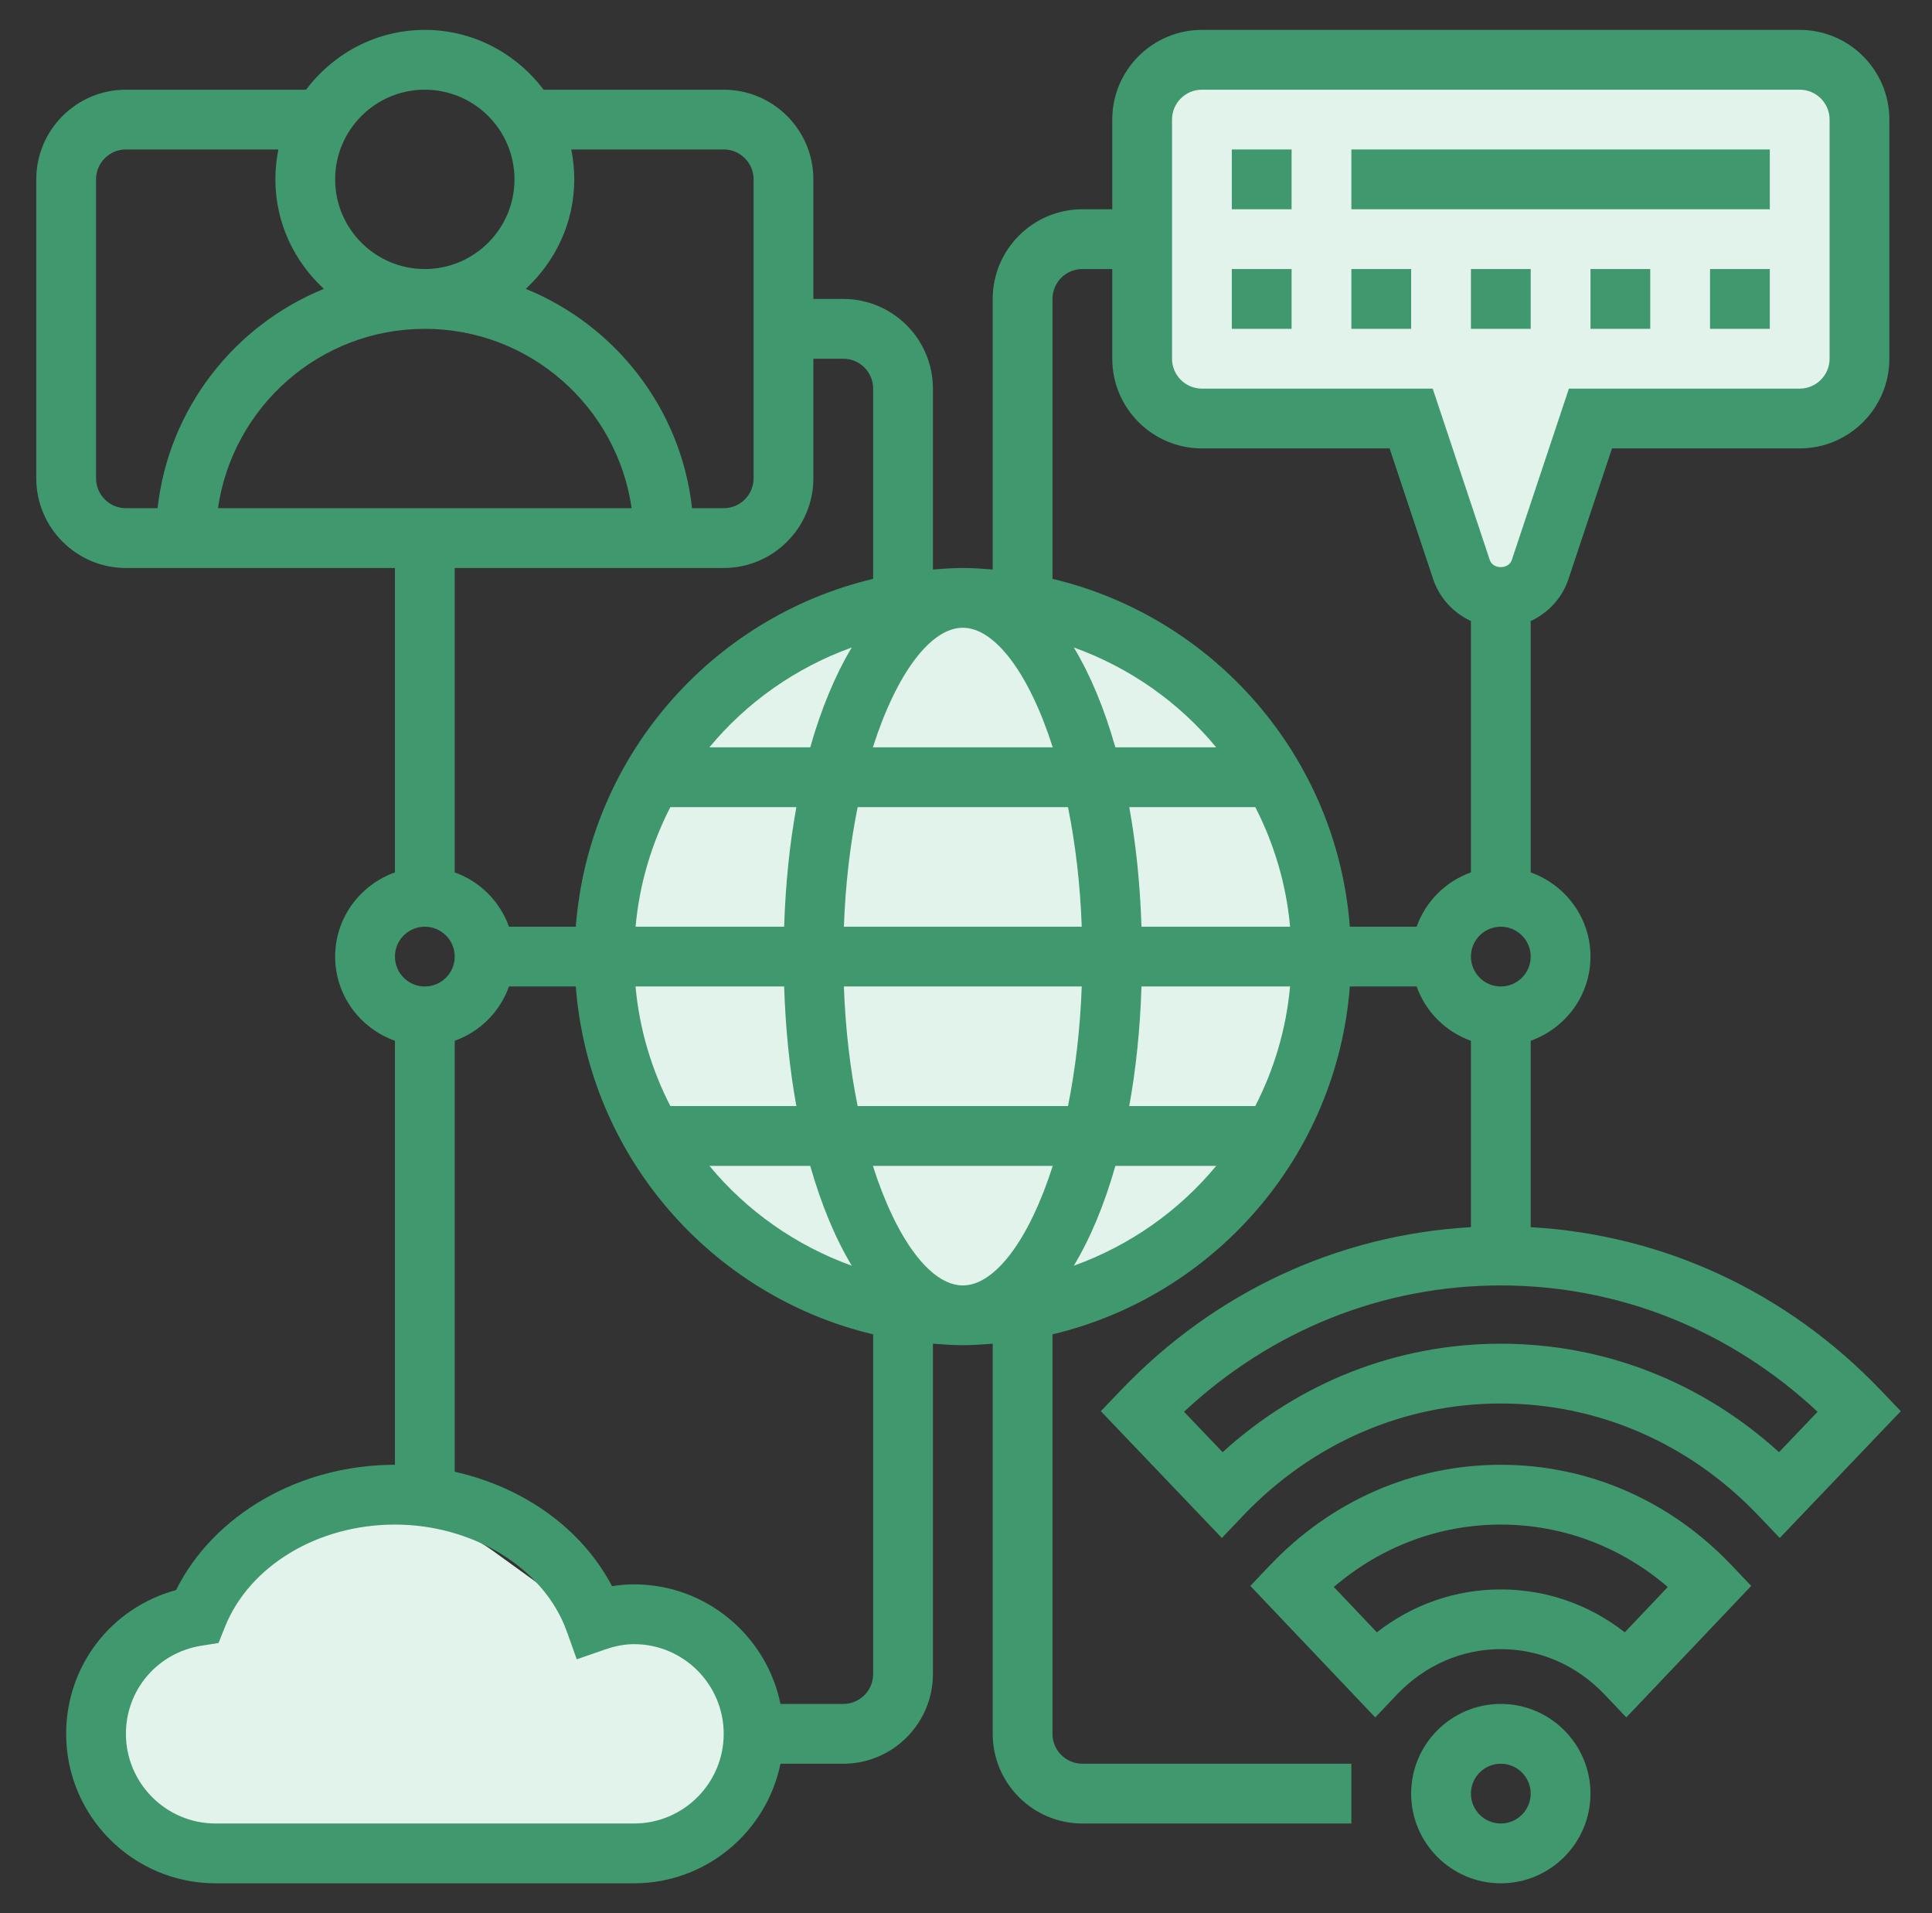
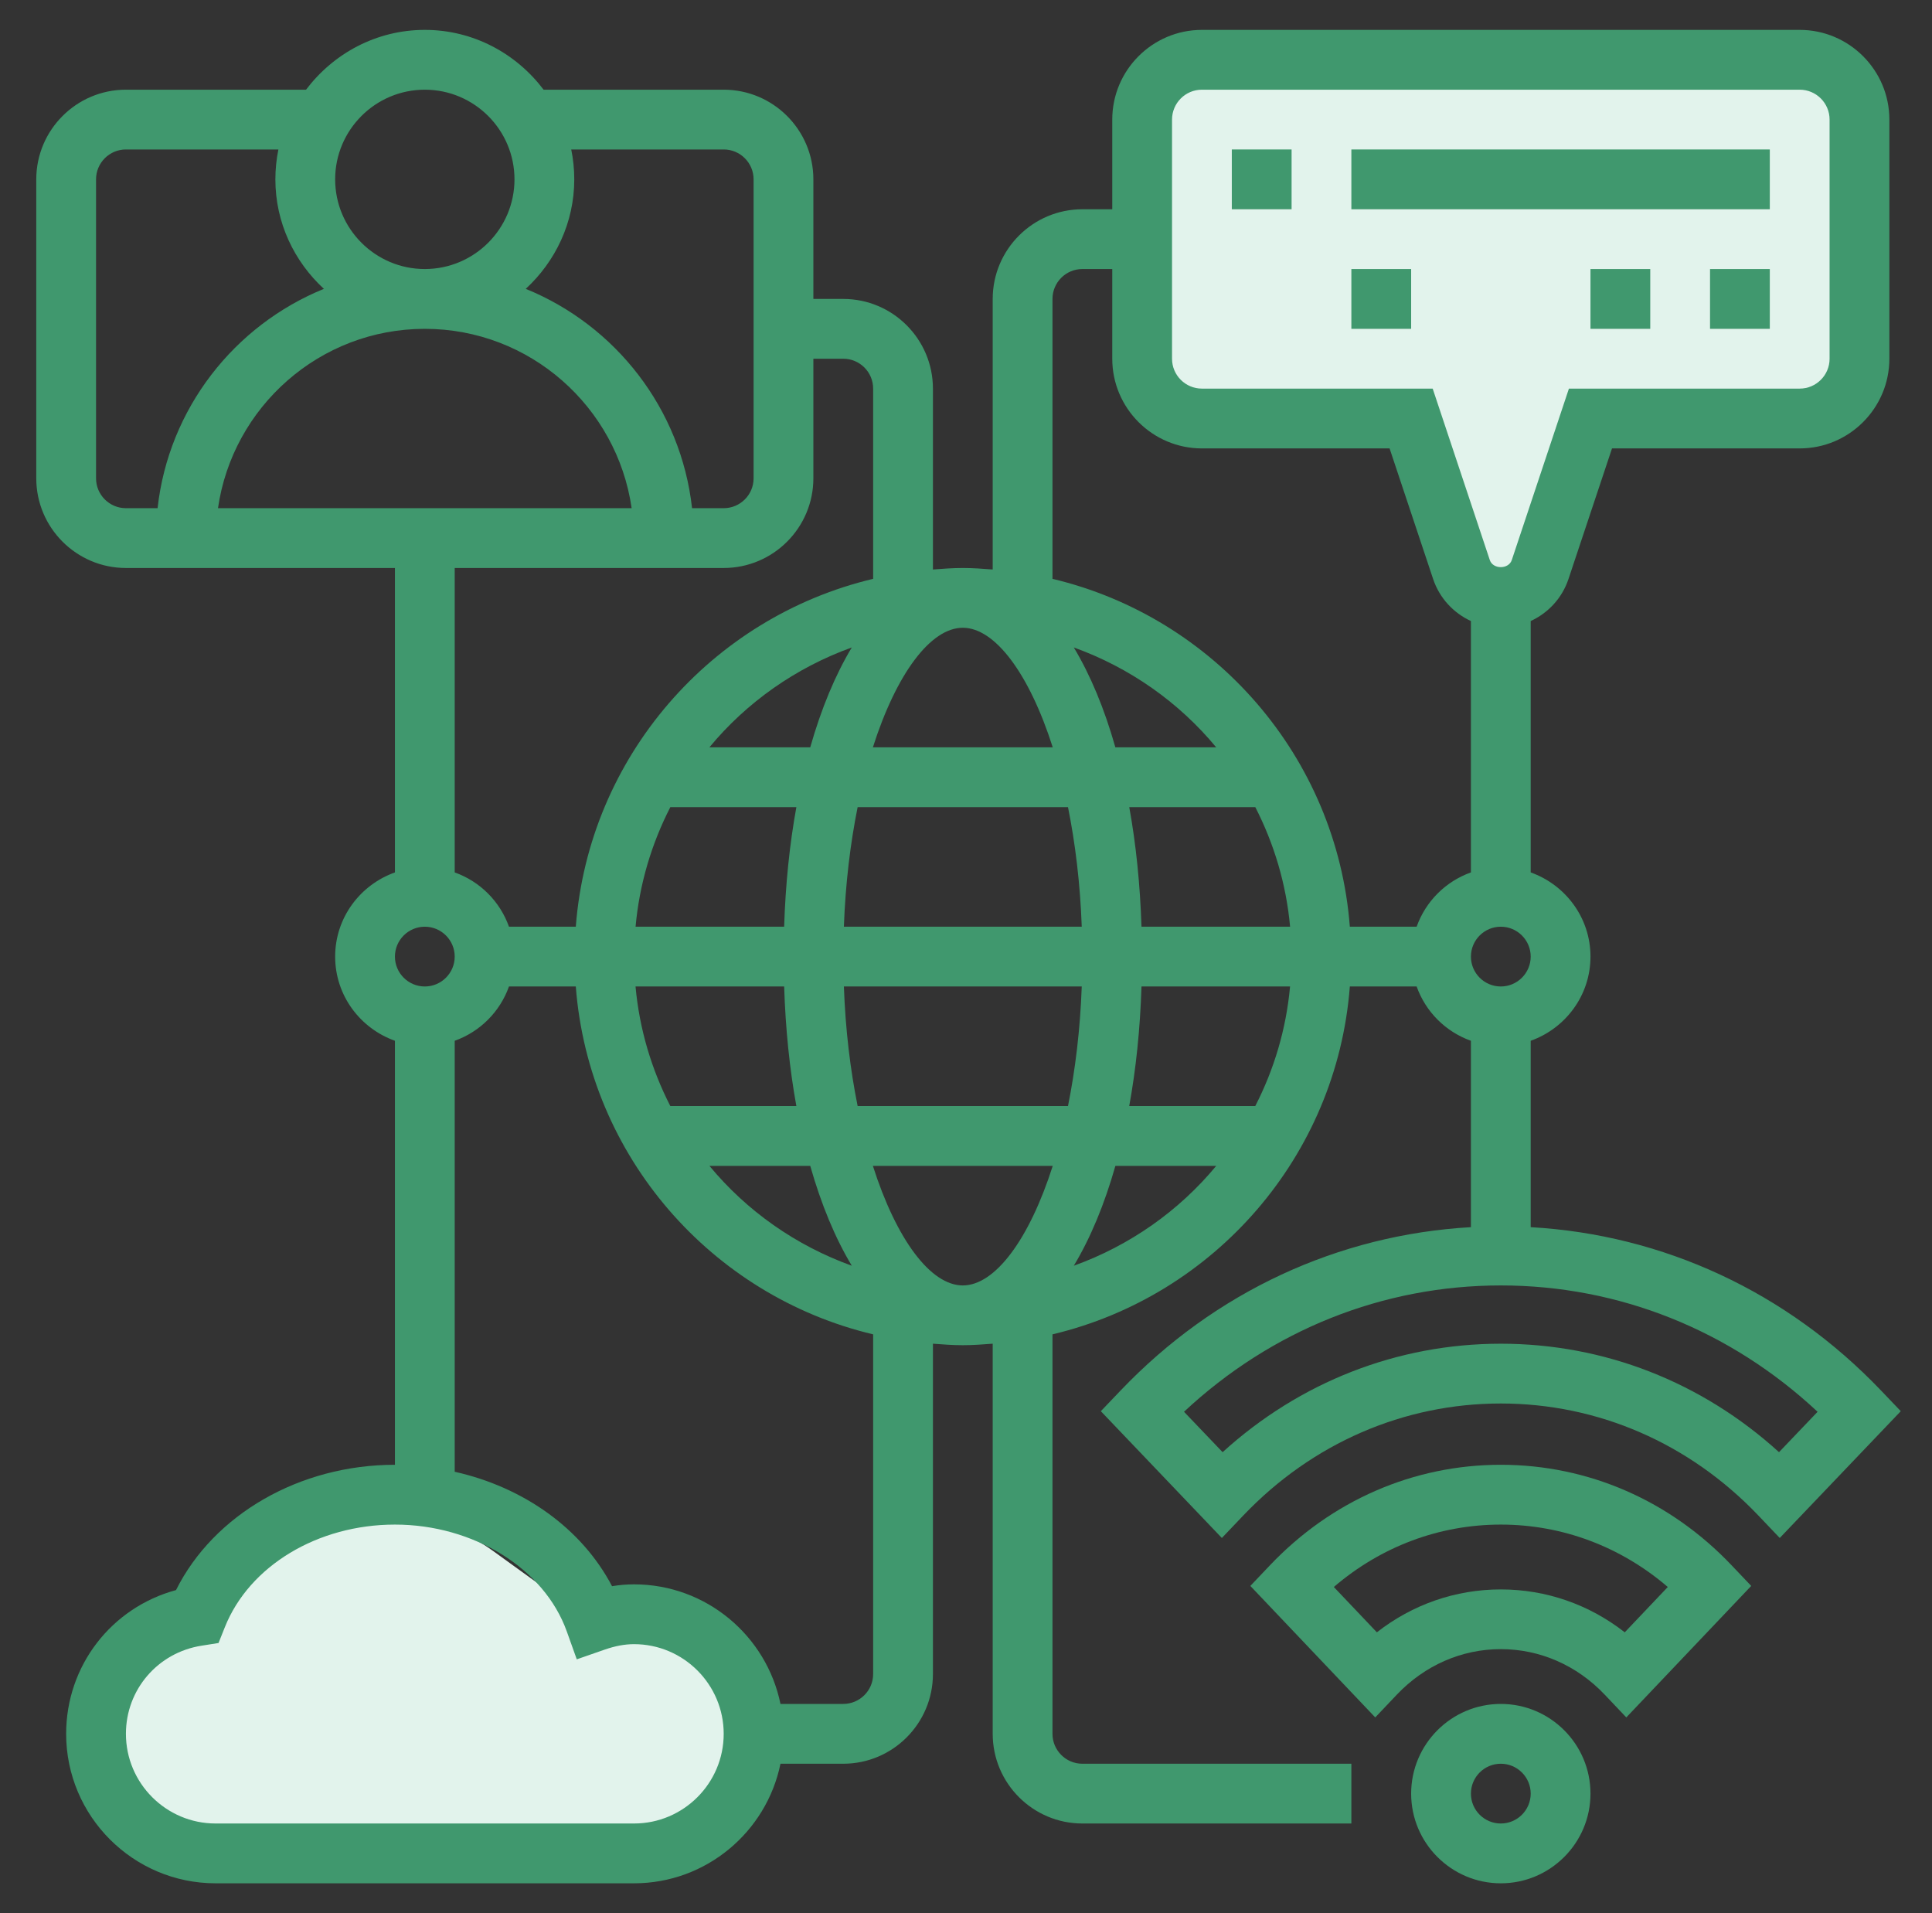
<svg xmlns="http://www.w3.org/2000/svg" width="101" height="100" viewBox="0 0 101 100" fill="none">
  <rect x="0" y="0" width="101" height="100" fill="#333333" stroke="none" />
  <path d="M78.458 89.062C75.874 89.062 73.771 91.166 73.771 93.75C73.771 96.334 75.874 98.438 78.458 98.438C81.043 98.438 83.146 96.334 83.146 93.75C83.146 91.166 81.043 89.062 78.458 89.062ZM78.458 95.312C77.597 95.312 76.896 94.612 76.896 93.75C76.896 92.888 77.597 92.188 78.458 92.188C79.319 92.188 80.021 92.888 80.021 93.75C80.021 94.612 79.319 95.312 78.458 95.312Z" fill="#40986E" />
  <path d="M11.635 96.492L8.49 95.144C7.128 94.56 6.106 93.386 5.716 91.956C5.185 90.008 5.913 87.934 7.546 86.747L9.469 85.348C10.034 84.938 10.471 84.376 10.73 83.728C11.115 82.767 11.884 82.01 12.851 81.641L17.296 79.948C20.128 78.869 23.313 79.288 25.77 81.062L29.615 83.84C30.42 84.421 31.326 84.851 32.286 85.107L34.245 85.63C36.656 86.272 38.333 88.456 38.333 90.951C38.333 92.966 37.233 94.82 35.463 95.785L34.486 96.318C33.402 96.91 32.186 97.22 30.951 97.22H15.181C13.962 97.22 12.756 96.972 11.635 96.492Z" fill="#E2F3EC" />
-   <path d="M51.634 31.515C82.891 39.098 66.612 71.186 50.333 68.72C44 68.386 31.333 64.22 31.333 50.22C31.333 37.12 42.424 32.337 49.039 31.367C49.894 31.242 50.794 31.311 51.634 31.515Z" fill="#E2F3EC" />
  <path d="M59.833 20.291V7.095C59.833 6.853 59.921 6.619 60.081 6.437L63.019 3.08C63.218 2.852 63.509 2.727 63.811 2.739L88.333 3.72L95.922 4.166C96.438 4.196 96.846 4.615 96.863 5.132L97.319 19.287C97.328 19.563 97.222 19.831 97.027 20.026L96.095 20.958C95.926 21.127 95.703 21.23 95.465 21.248L83.461 22.172C83.077 22.201 82.745 22.448 82.605 22.806L79.581 30.582C79.432 30.966 79.062 31.22 78.649 31.22H77.983C77.588 31.22 77.23 30.987 77.069 30.626L73.576 22.767C73.427 22.43 73.104 22.203 72.737 22.175L60.76 21.288C60.237 21.25 59.833 20.815 59.833 20.291Z" fill="#E2F3EC" />
  <path d="M98.338 72.683C93.404 67.513 86.944 64.537 80.021 64.142V54.4C81.835 53.753 83.146 52.034 83.146 50C83.146 47.966 81.835 46.247 80.021 45.6V32.461C80.935 32.039 81.665 31.262 81.997 30.262L84.272 23.438H94.083C96.668 23.438 98.771 21.334 98.771 18.75V6.25C98.771 3.666 96.668 1.562 94.083 1.562H62.833C60.249 1.562 58.146 3.666 58.146 6.25V10.938H56.583C53.999 10.938 51.896 13.041 51.896 15.625V29.767C51.379 29.727 50.861 29.688 50.333 29.688C49.805 29.688 49.288 29.727 48.771 29.767V20.312C48.771 17.728 46.668 15.625 44.083 15.625H42.521V9.375C42.521 6.791 40.418 4.688 37.833 4.688H28.418C26.991 2.802 24.751 1.562 22.208 1.562C19.666 1.562 17.426 2.802 15.999 4.688H6.583C3.999 4.688 1.896 6.791 1.896 9.375V25C1.896 27.584 3.999 29.688 6.583 29.688H20.646V45.6C18.832 46.247 17.521 47.966 17.521 50C17.521 52.034 18.832 53.753 20.646 54.4V76.562C15.662 76.562 11.176 79.162 9.202 83.111C5.827 84.027 3.458 87.061 3.458 90.625C3.458 94.933 6.963 98.438 11.271 98.438H33.146C36.918 98.438 40.074 95.748 40.801 92.188H44.083C46.668 92.188 48.771 90.084 48.771 87.5V70.233C49.288 70.273 49.805 70.312 50.333 70.312C50.861 70.312 51.379 70.273 51.896 70.233V90.625C51.896 93.209 53.999 95.312 56.583 95.312H70.646V92.188H56.583C55.722 92.188 55.021 91.487 55.021 90.625V69.745C63.472 67.737 69.885 60.448 70.566 51.562H74.058C74.53 52.886 75.572 53.928 76.896 54.4V64.142C69.972 64.537 63.513 67.513 58.579 72.683L57.549 73.761L63.876 80.388L65.005 79.203C68.604 75.434 73.38 73.359 78.458 73.359C83.537 73.359 88.315 75.434 91.912 79.203L93.041 80.388L99.368 73.761L98.338 72.683ZM78.458 51.562C77.597 51.562 76.896 50.862 76.896 50C76.896 49.138 77.597 48.438 78.458 48.438C79.319 48.438 80.021 49.138 80.021 50C80.021 50.862 79.319 51.562 78.458 51.562ZM61.271 6.25C61.271 5.388 61.972 4.688 62.833 4.688H94.083C94.944 4.688 95.646 5.388 95.646 6.25V18.75C95.646 19.613 94.944 20.312 94.083 20.312H82.019L79.032 29.273C78.868 29.767 78.047 29.767 77.883 29.273L74.897 20.312H62.833C61.972 20.312 61.271 19.613 61.271 18.75V6.25ZM55.021 15.625C55.021 14.762 55.722 14.062 56.583 14.062H58.146V18.75C58.146 21.334 60.249 23.438 62.833 23.438H72.644L74.919 30.262C75.254 31.262 75.982 32.039 76.896 32.461V45.6C75.572 46.072 74.53 47.114 74.058 48.438H70.566C69.885 39.552 63.472 32.263 55.021 30.255V15.625ZM50.333 67.188C48.654 67.188 46.865 64.802 45.632 60.938H55.035C53.802 64.802 52.013 67.188 50.333 67.188ZM55.035 39.062H45.632C46.865 35.198 48.655 32.812 50.333 32.812C52.011 32.812 53.802 35.198 55.035 39.062ZM56.136 33.842C59.065 34.897 61.633 36.708 63.58 39.062H58.308C57.735 37.039 57.001 35.278 56.136 33.842ZM55.832 42.188C56.213 44.077 56.469 46.177 56.551 48.438H44.116C44.197 46.177 44.455 44.077 44.835 42.188H55.832ZM42.357 39.062H37.085C39.032 36.708 41.602 34.897 44.529 33.842C43.666 35.278 42.932 37.039 42.357 39.062ZM35.043 42.188H41.632C41.28 44.12 41.063 46.22 40.993 48.438H33.226C33.427 46.203 34.065 44.095 35.043 42.188ZM40.993 51.562C41.065 53.78 41.28 55.88 41.632 57.812H35.043C34.065 55.905 33.427 53.797 33.224 51.562H40.993ZM42.357 60.938C42.932 62.961 43.666 64.722 44.53 66.158C41.602 65.103 39.033 63.292 37.087 60.938H42.357ZM44.835 57.812C44.454 55.923 44.197 53.823 44.116 51.562H56.551C56.469 53.823 56.212 55.923 55.832 57.812H44.835ZM59.674 51.562H67.441C67.238 53.797 66.602 55.905 65.622 57.812H59.033C59.386 55.88 59.604 53.78 59.674 51.562ZM59.674 48.438C59.602 46.22 59.386 44.12 59.035 42.188H65.624C66.602 44.095 67.24 46.203 67.443 48.438H59.674ZM37.833 7.812C38.694 7.812 39.396 8.512 39.396 9.375V25C39.396 25.863 38.694 26.562 37.833 26.562H36.179C35.601 21.355 32.168 17.003 27.485 15.098C29.033 13.67 30.021 11.642 30.021 9.375C30.021 8.841 29.966 8.317 29.863 7.812H37.833ZM33.021 26.562H11.396C12.158 21.272 16.71 17.188 22.208 17.188C27.707 17.188 32.258 21.272 33.021 26.562ZM22.208 4.688C24.793 4.688 26.896 6.791 26.896 9.375C26.896 11.959 24.793 14.062 22.208 14.062C19.624 14.062 17.521 11.959 17.521 9.375C17.521 6.791 19.624 4.688 22.208 4.688ZM5.021 25V9.375C5.021 8.512 5.722 7.812 6.583 7.812H14.554C14.451 8.317 14.396 8.841 14.396 9.375C14.396 11.642 15.383 13.67 16.932 15.098C12.249 17.003 8.816 21.355 8.238 26.562H6.583C5.722 26.562 5.021 25.863 5.021 25ZM37.833 29.688C40.418 29.688 42.521 27.584 42.521 25V18.75H44.083C44.944 18.75 45.646 19.45 45.646 20.312V30.255C37.194 32.263 30.782 39.552 30.101 48.438H26.608C26.137 47.114 25.094 46.072 23.771 45.6V29.688H37.833ZM22.208 48.438C23.069 48.438 23.771 49.138 23.771 50C23.771 50.862 23.069 51.562 22.208 51.562C21.347 51.562 20.646 50.862 20.646 50C20.646 49.138 21.347 48.438 22.208 48.438ZM33.146 95.312H11.271C8.687 95.312 6.583 93.209 6.583 90.625C6.583 88.314 8.249 86.375 10.544 86.017L11.424 85.878L11.754 85.052C13.032 81.844 16.607 79.688 20.646 79.688C24.758 79.688 28.454 81.984 29.63 85.272L30.152 86.731L31.615 86.222C32.165 86.031 32.663 85.938 33.146 85.938C35.73 85.938 37.833 88.041 37.833 90.625C37.833 93.209 35.73 95.312 33.146 95.312ZM45.646 87.5C45.646 88.362 44.944 89.062 44.083 89.062H40.801C40.074 85.502 36.919 82.812 33.146 82.812C32.763 82.812 32.382 82.844 31.996 82.908C30.418 79.9 27.383 77.736 23.771 76.927V54.4C25.094 53.928 26.137 52.886 26.608 51.562H30.101C30.782 60.448 37.194 67.737 45.646 69.745V87.5ZM56.136 66.158C57.001 64.722 57.735 62.961 58.31 60.938H63.582C61.633 63.292 59.065 65.103 56.136 66.158ZM93.002 75.903C88.968 72.236 83.862 70.234 78.458 70.234C73.055 70.234 67.949 72.236 63.915 75.903L61.897 73.791C66.468 69.522 72.294 67.188 78.458 67.188C84.622 67.188 90.449 69.522 95.019 73.792L93.002 75.903Z" fill="#40986E" />
  <path d="M78.458 76.562C73.894 76.562 69.607 78.428 66.386 81.819L65.365 82.894L71.894 89.767L73.027 88.573C74.482 87.044 76.412 86.198 78.457 86.198C80.502 86.198 82.432 87.042 83.886 88.573L85.019 89.767L91.549 82.894L90.527 81.819C87.31 78.428 83.022 76.562 78.458 76.562ZM84.938 85.319C83.077 83.864 80.827 83.077 78.458 83.077C76.09 83.077 73.84 83.864 71.979 85.319L69.729 82.95C72.194 80.836 75.244 79.688 78.458 79.688C81.672 79.688 84.722 80.836 87.188 82.95L84.938 85.319Z" fill="#40986E" />
  <path d="M64.396 7.812H67.521V10.938H64.396V7.812Z" fill="#40986E" />
  <path d="M70.646 7.812H92.521V10.938H70.646V7.812Z" fill="#40986E" />
  <path d="M89.396 14.062H92.521V17.188H89.396V14.062Z" fill="#40986E" />
-   <path d="M76.896 14.062H80.021V17.188H76.896V14.062Z" fill="#40986E" />
-   <path d="M64.396 14.062H67.521V17.188H64.396V14.062Z" fill="#40986E" />
  <path d="M70.646 14.062H73.771V17.188H70.646V14.062Z" fill="#40986E" />
  <path d="M83.146 14.062H86.271V17.188H83.146V14.062Z" fill="#40986E" />
</svg>